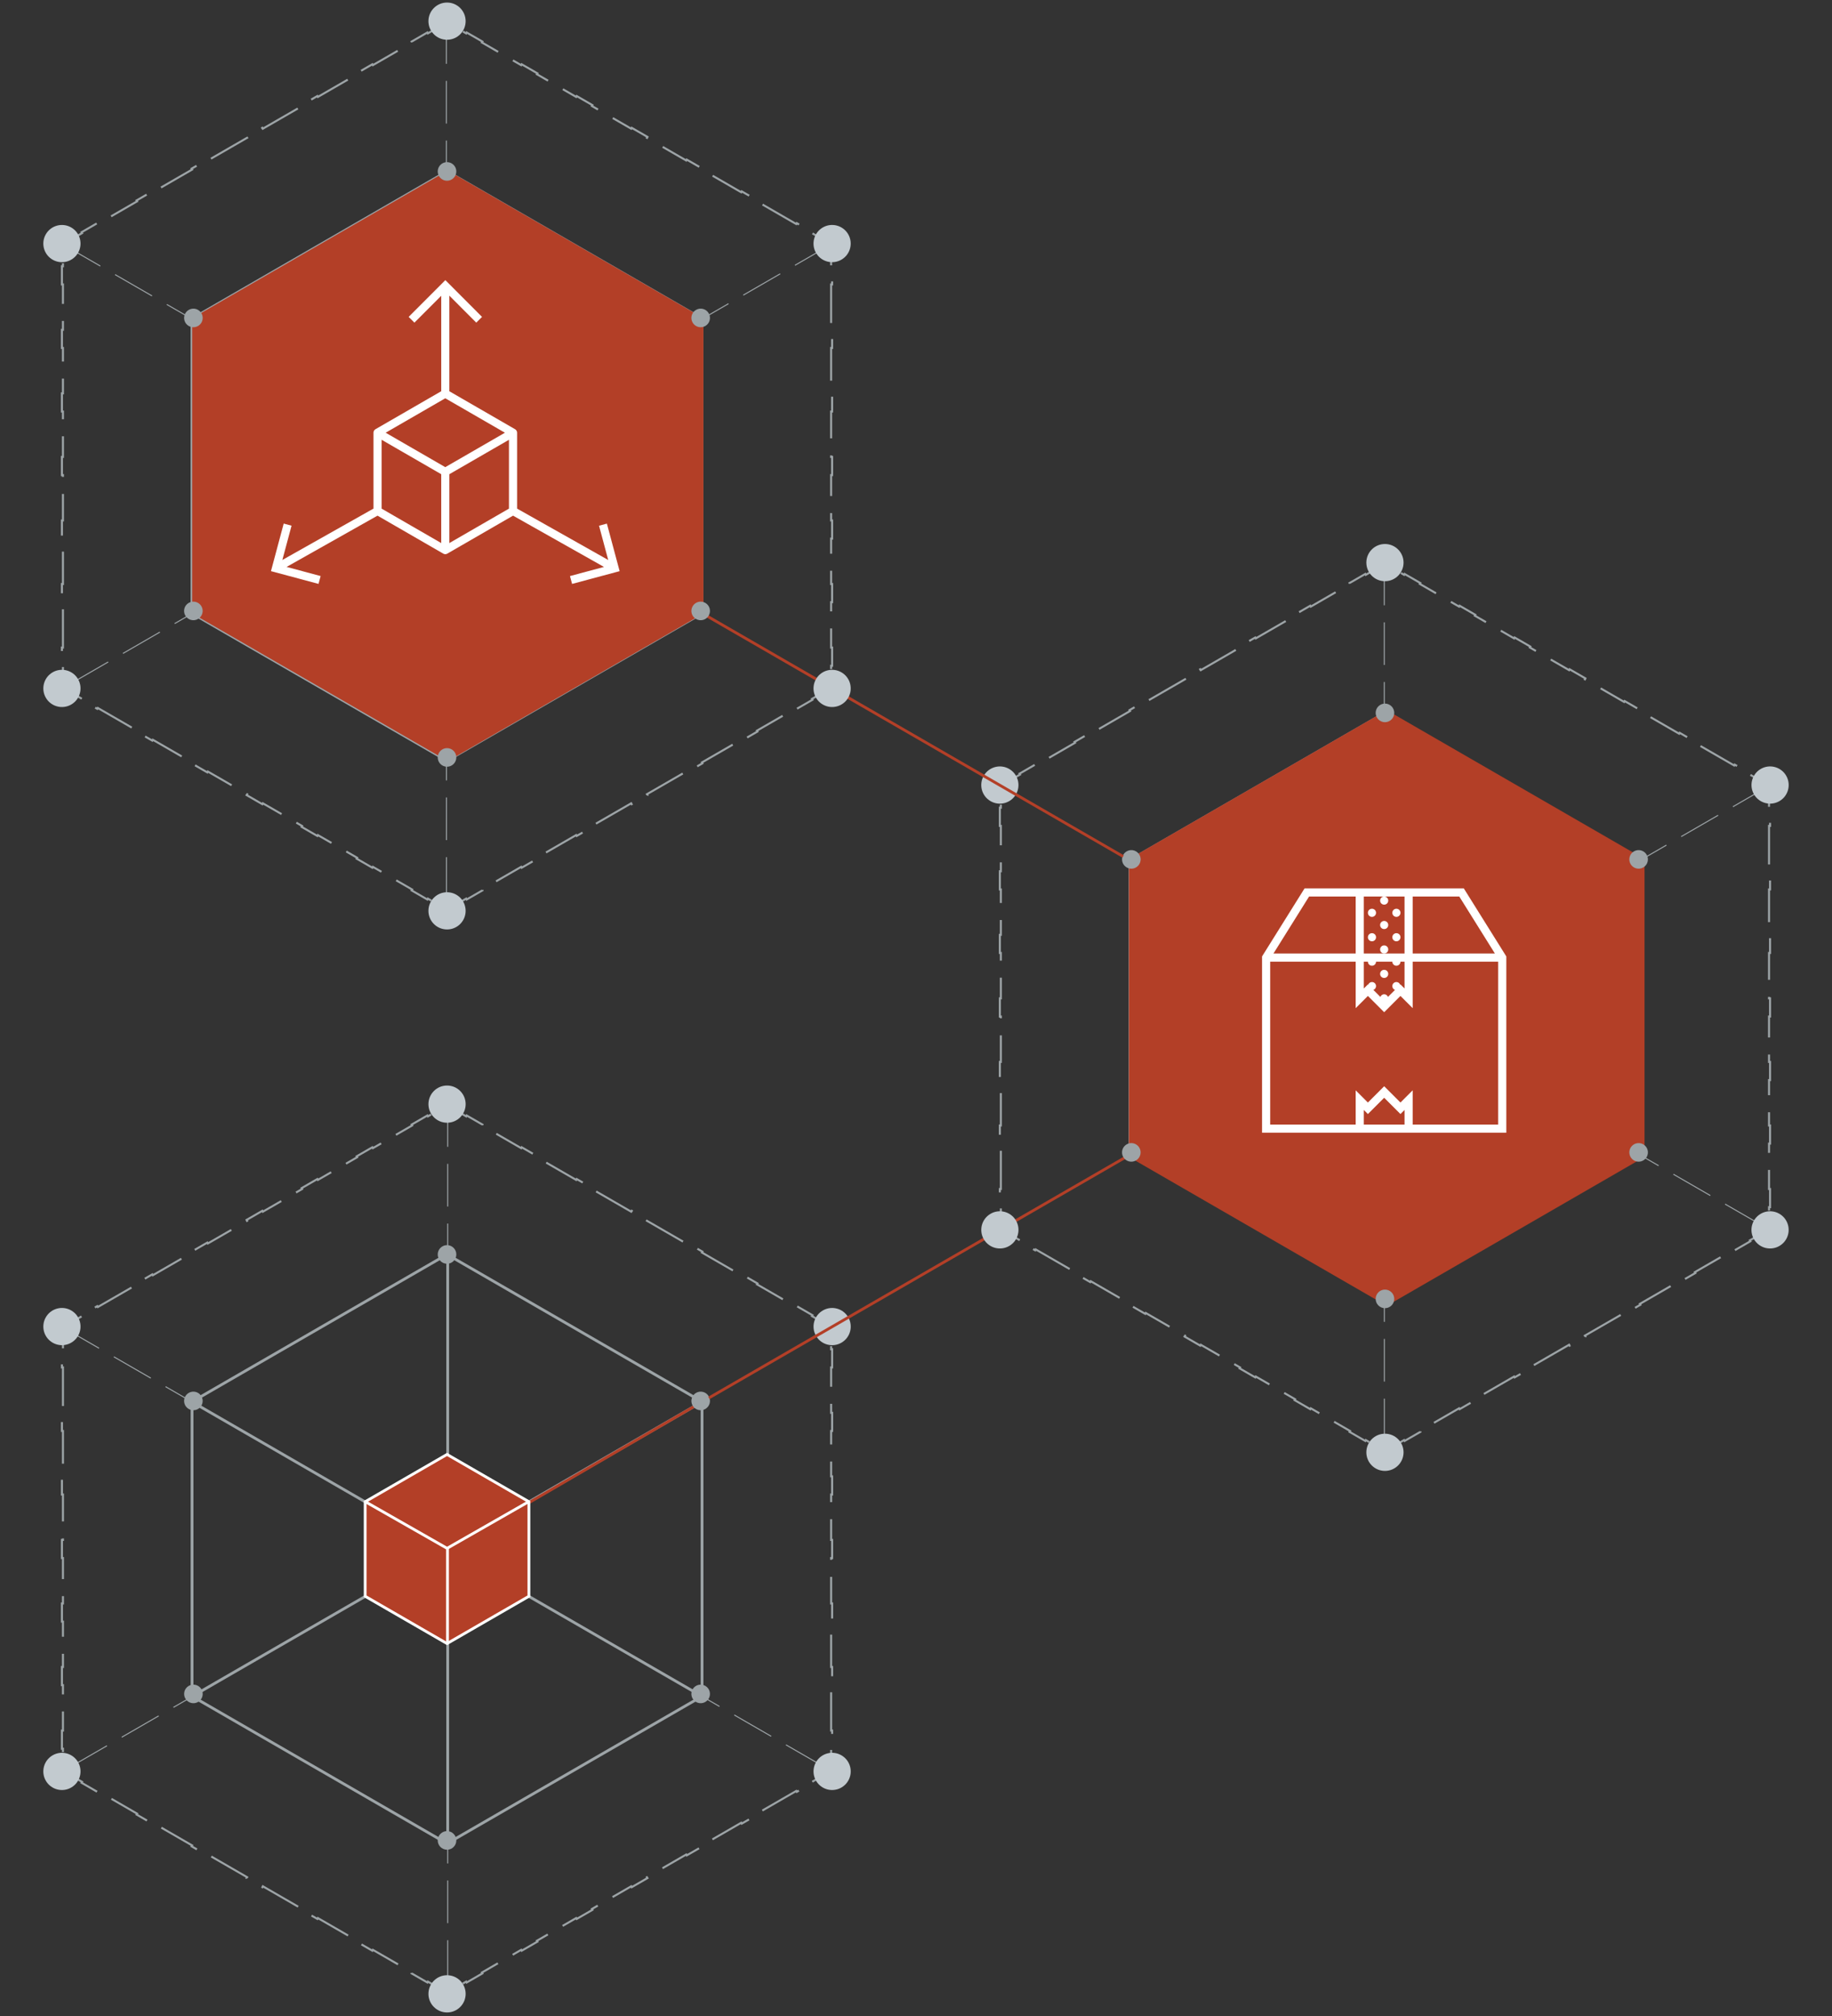
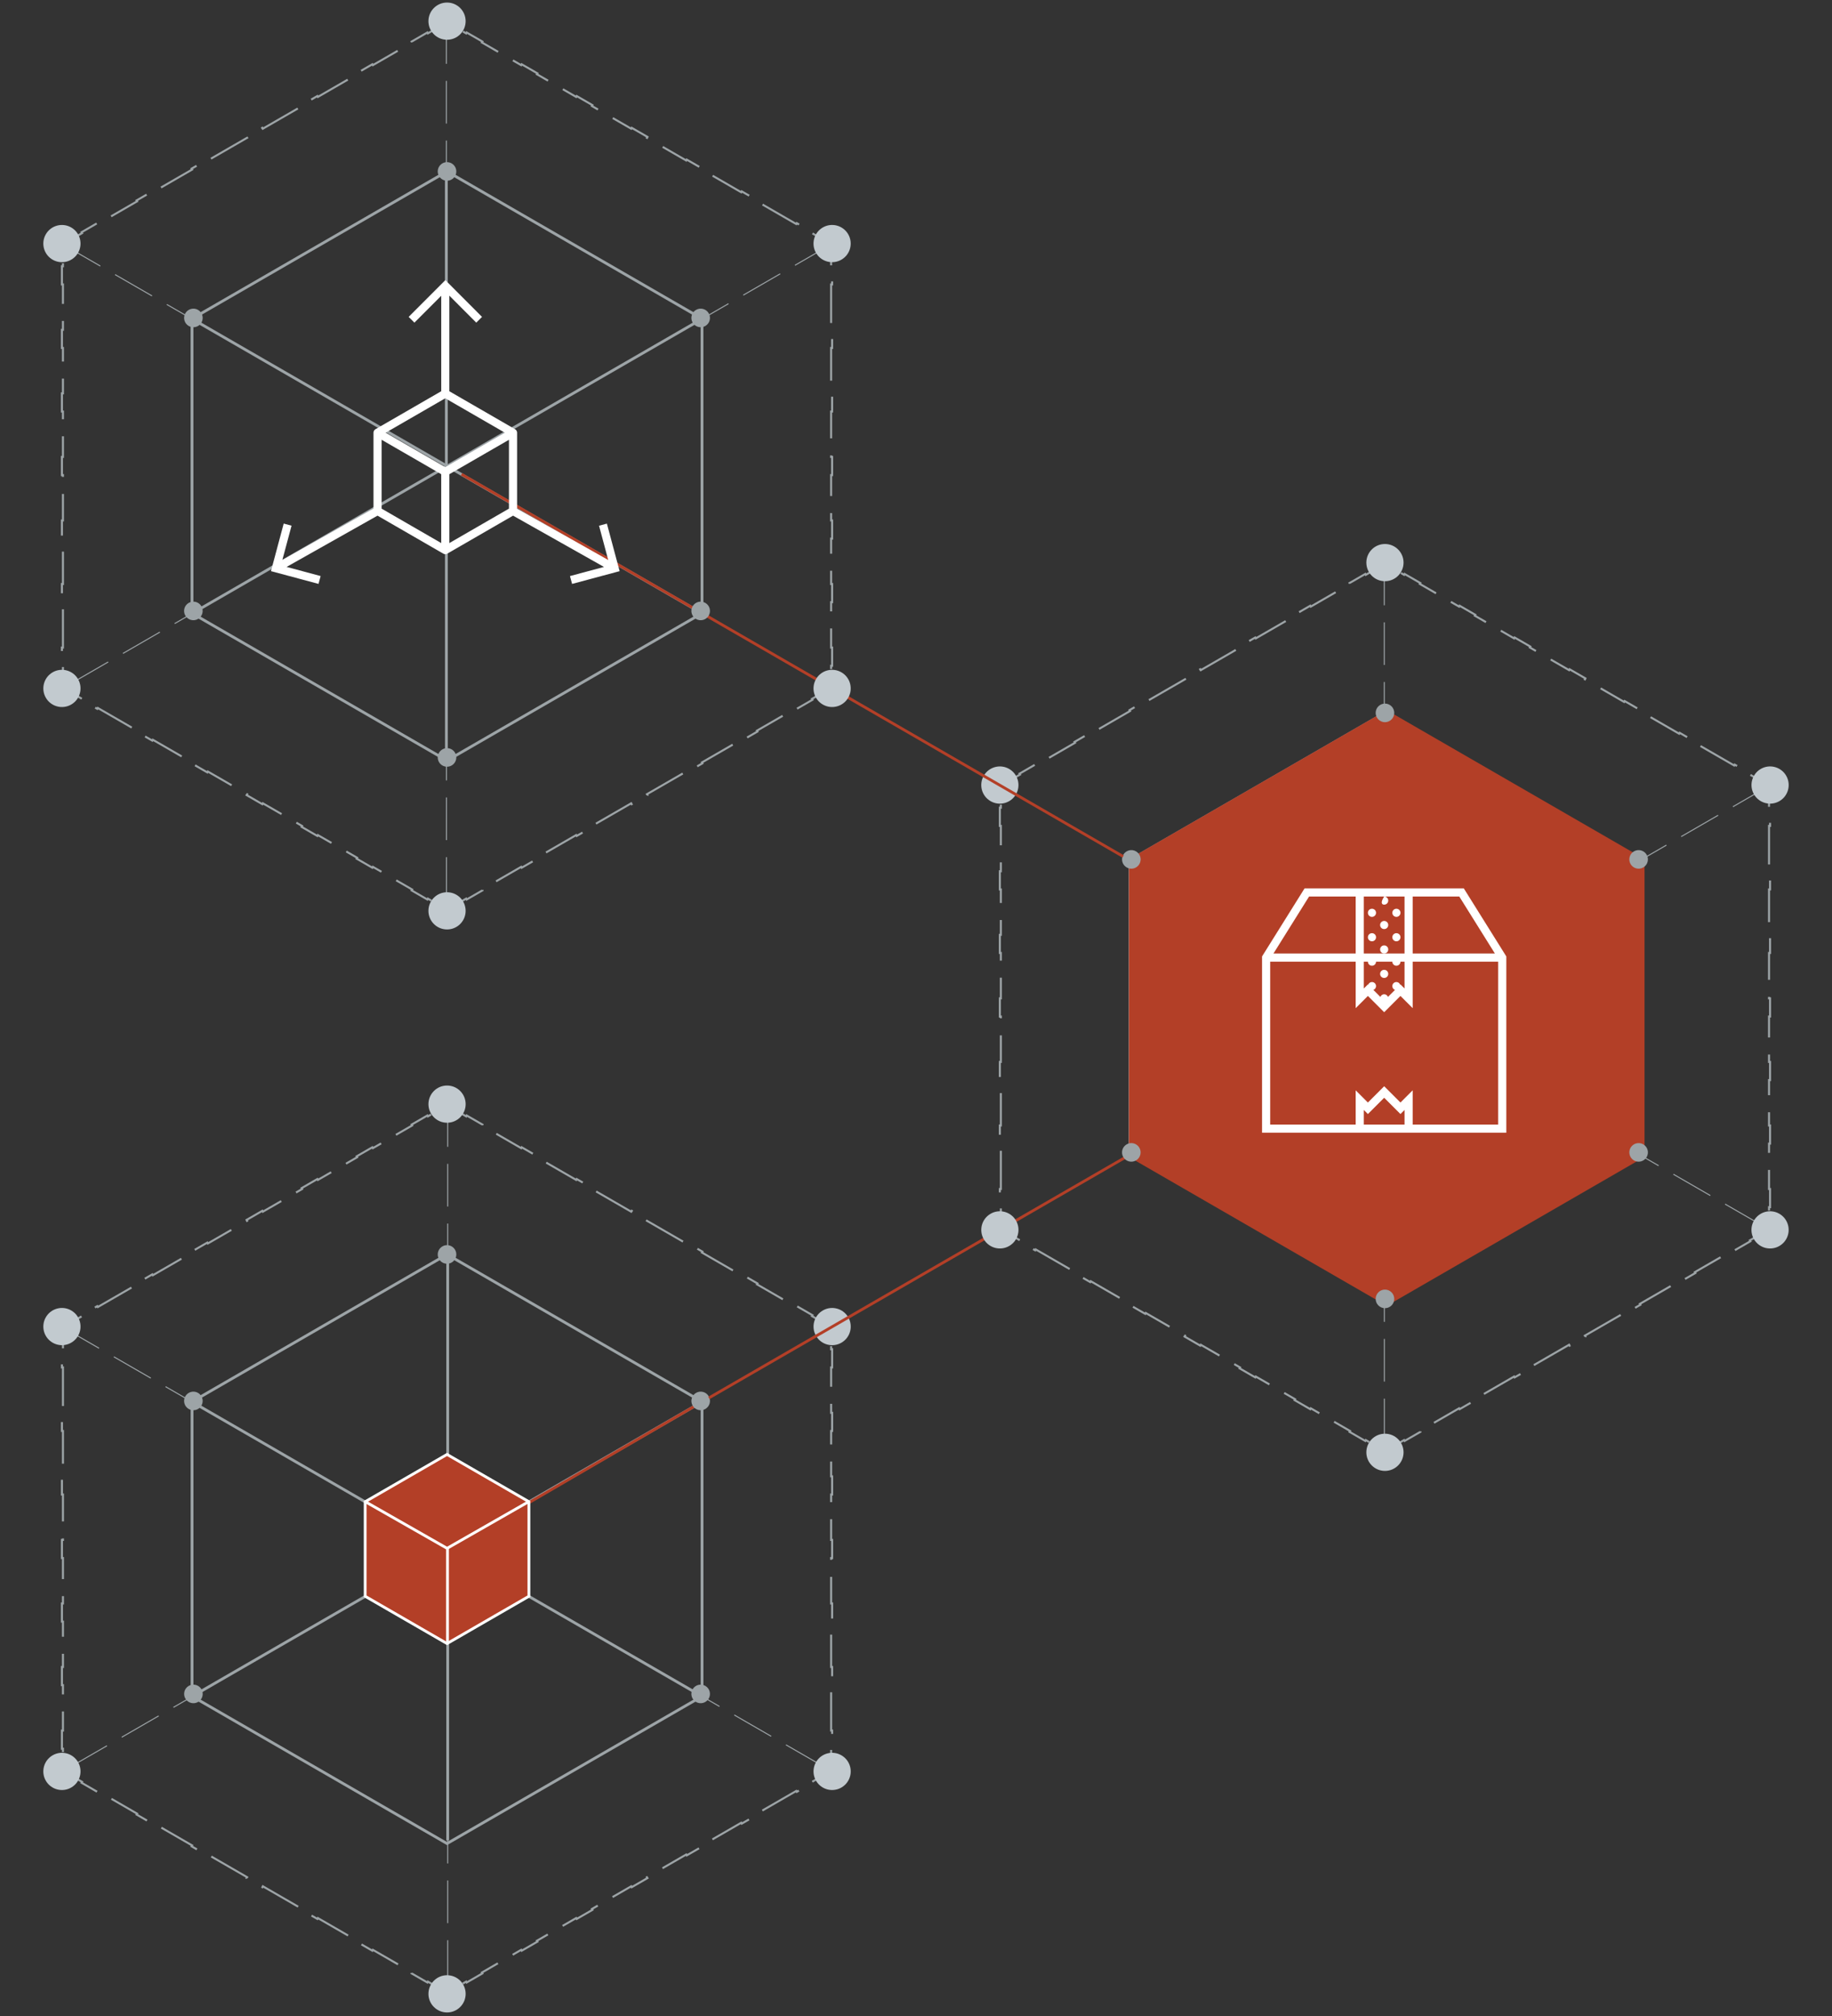
<svg xmlns="http://www.w3.org/2000/svg" width="360" height="396" viewBox="0 0 360 396" fill="none">
  <rect x="0" y="0" width="360" height="396" fill="#333333" stroke="none" />
  <path d="M94.795 220.898L91.706 219.115L91.606 219.288L87.845 217.117L84.084 219.288L83.984 219.115L80.896 220.898L80.996 221.071L73.274 225.53L73.174 225.356L70.085 227.14L70.185 227.313L62.463 231.771L62.363 231.598L59.274 233.381L59.374 233.554L51.652 238.013L51.552 237.839L48.464 239.623L48.564 239.796L40.842 244.254L40.742 244.081L37.653 245.864L37.753 246.037L30.031 250.496L29.931 250.322L26.842 252.106L26.942 252.279L19.221 256.737L19.12 256.564L16.032 258.347L16.132 258.52L12.371 260.692V265.035H12.171V268.601H12.371V277.518H12.171V281.084H12.371V290.001H12.171V293.567H12.371V302.484H12.171V306.05H12.371V314.967H12.171V318.533H12.371V327.45H12.171V331.016H12.371V339.933H12.171V343.499H12.371V347.842L16.132 350.014L16.032 350.187L19.12 351.97L19.221 351.797L26.942 356.255L26.842 356.428L29.931 358.212L30.031 358.038L37.753 362.497L37.653 362.67L40.742 364.453L40.842 364.28L48.564 368.738L48.464 368.911L51.552 370.695L51.652 370.521L59.374 374.98L59.274 375.153L62.363 376.936L62.463 376.763L70.185 381.221L70.085 381.394L73.174 383.178L73.274 383.005L80.996 387.463L80.896 387.636L83.984 389.419L84.084 389.246L87.845 391.417L91.606 389.246L91.706 389.419L94.795 387.636L94.695 387.463L102.417 383.005L102.517 383.178L105.606 381.394L105.506 381.221L113.227 376.763L113.327 376.936L116.416 375.153L116.316 374.98L124.038 370.521L124.138 370.695L127.227 368.911L127.127 368.738L134.849 364.28L134.949 364.453L138.037 362.67L137.937 362.497L145.659 358.038L145.759 358.212L148.848 356.428L148.748 356.255L156.47 351.797L156.57 351.97L159.659 350.187L159.559 350.014L163.32 347.842V343.499H163.52V339.933H163.32V331.016H163.52V327.45H163.32V318.533H163.52V314.967H163.32V306.05H163.52V302.484H163.32V293.567H163.52V290.001H163.32V281.084H163.52V277.518H163.32V268.601H163.52V265.035H163.32V260.692L159.559 258.52L159.659 258.347L156.57 256.564L156.47 256.737L148.748 252.279L148.848 252.106L145.759 250.322L145.659 250.496L137.937 246.037L138.037 245.864L134.949 244.081L134.849 244.254L127.127 239.796L127.227 239.623L124.138 237.839L124.038 238.013L116.316 233.554L116.416 233.381L113.327 231.598L113.227 231.771L105.506 227.313L105.606 227.14L102.517 225.356L102.417 225.53L94.695 221.071L94.795 220.898Z" stroke="#9DA4A7" stroke-width="0.4" stroke-dasharray="8.38 3.35" />
  <path d="M87.846 246.406L37.738 275.337V333.197L87.846 362.127L137.955 333.197V275.337L87.846 246.406Z" stroke="#9DA4A7" stroke-width="0.55" />
  <line y1="-0.1" x2="174.061" y2="-0.1" transform="matrix(-0.866 0.5 0.5 0.866 163.285 260.892)" stroke="#9DA4A7" stroke-width="0.2" stroke-dasharray="8.38 3.35" />
  <line x1="12.214" y1="260.651" x2="162.97" y2="347.654" stroke="#9DA4A7" stroke-width="0.2" stroke-dasharray="8.38 3.35" />
  <line y1="-0.1" x2="174.147" y2="-0.1" transform="matrix(-0 1 1 0 88.074 216.886)" stroke="#9DA4A7" stroke-width="0.2" stroke-dasharray="8.38 3.35" />
  <line y1="-0.275" x2="115.048" y2="-0.275" transform="matrix(-0.866 0.5 0.5 0.866 137.867 275.735)" stroke="#9DA4A7" stroke-width="0.55" />
  <line y1="-0.275" x2="75.732" y2="-0.275" transform="matrix(-0.864 0.503 0.503 0.864 137.867 275.735)" stroke="#B33F27" stroke-width="0.55" />
  <line x1="37.962" y1="275.505" x2="137.607" y2="333.012" stroke="#9DA4A7" stroke-width="0.55" />
  <line y1="-0.275" x2="115.105" y2="-0.275" transform="matrix(-0 1 1 0 88.25 246.404)" stroke="#9DA4A7" stroke-width="0.55" />
  <path d="M103.932 294.98L87.845 285.693L71.758 294.98V313.556L87.845 322.844L103.932 313.556V294.98Z" fill="#B33F27" stroke="white" stroke-width="0.55" />
  <path d="M71.883 295.032L87.856 304.135L103.785 295.032" stroke="white" stroke-width="0.55" />
  <line y1="-0.275" x2="18.719" y2="-0.275" transform="matrix(-4.37114e-08 1 1 4.37114e-08 88.207 303.96)" stroke="white" stroke-width="0.55" />
  <circle r="3.655" transform="matrix(-1 0 0 1 87.849 216.885)" fill="#C2CACF" />
  <circle r="3.655" transform="matrix(-1 0 0 1 87.849 391.647)" fill="#C2CACF" />
  <circle r="3.655" transform="matrix(-0.5 0.866 0.866 0.5 12.17 260.576)" fill="#C2CACF" />
  <circle r="3.655" transform="matrix(-0.5 0.866 0.866 0.5 163.517 347.957)" fill="#C2CACF" />
  <circle r="3.655" transform="matrix(0.5 0.866 0.866 -0.5 12.168 347.957)" fill="#C2CACF" />
  <circle r="3.655" transform="matrix(0.5 0.866 0.866 -0.5 163.52 260.578)" fill="#C2CACF" />
  <circle r="1.827" transform="matrix(-1 0 0 1 87.844 246.407)" fill="#9DA4A7" />
-   <circle r="1.827" transform="matrix(-1 0 0 1 87.844 361.511)" fill="#9DA4A7" />
  <circle r="1.827" transform="matrix(-0.5 0.866 0.866 0.5 38.001 275.183)" fill="#9DA4A7" />
  <circle r="1.827" transform="matrix(-0.5 0.866 0.866 0.5 137.685 332.735)" fill="#9DA4A7" />
  <circle r="1.827" transform="matrix(0.5 0.866 0.866 -0.5 38.008 332.735)" fill="#9DA4A7" />
  <circle r="1.827" transform="matrix(0.5 0.866 0.866 -0.5 137.688 275.184)" fill="#9DA4A7" />
  <path d="M265.201 114.524L268.29 112.741L268.39 112.914L272.151 110.743L275.912 112.914L276.012 112.741L279.101 114.524L279.001 114.697L286.722 119.156L286.822 118.982L289.911 120.766L289.811 120.939L297.533 125.397L297.633 125.224L300.722 127.007L300.622 127.18L308.344 131.639L308.444 131.465L311.532 133.249L311.432 133.422L319.154 137.88L319.254 137.707L322.343 139.49L322.243 139.663L329.965 144.122L330.065 143.948L333.154 145.732L333.054 145.905L340.776 150.363L340.876 150.19L343.964 151.973L343.864 152.146L347.625 154.318V158.661H347.825V162.227H347.625V171.144H347.825V174.71H347.625V183.627H347.825V187.193H347.625V196.11H347.825V199.676H347.625V208.593H347.825V212.159H347.625V221.076H347.825V224.642H347.625V233.559H347.825V237.125H347.625V241.468L343.864 243.64L343.964 243.813L340.876 245.596L340.776 245.423L333.054 249.881L333.154 250.054L330.065 251.838L329.965 251.664L322.243 256.123L322.343 256.296L319.254 258.079L319.154 257.906L311.432 262.364L311.532 262.537L308.444 264.321L308.344 264.147L300.622 268.606L300.722 268.779L297.633 270.562L297.533 270.389L289.811 274.847L289.911 275.02L286.822 276.804L286.722 276.63L279.001 281.089L279.101 281.262L276.012 283.045L275.912 282.872L272.151 285.043L268.39 282.872L268.29 283.045L265.201 281.262L265.301 281.089L257.579 276.63L257.479 276.804L254.391 275.02L254.491 274.847L246.769 270.389L246.669 270.562L243.58 268.779L243.68 268.606L235.958 264.147L235.858 264.321L232.769 262.537L232.869 262.364L225.147 257.906L225.047 258.079L221.959 256.296L222.059 256.123L214.337 251.664L214.237 251.838L211.148 250.054L211.248 249.881L203.526 245.423L203.426 245.596L200.337 243.813L200.437 243.64L196.676 241.468V237.125H196.476V233.559H196.676V224.642H196.476V221.076H196.676V212.159H196.476V208.593H196.676V199.676H196.476V196.11H196.676V187.193H196.476V183.627H196.676V174.71H196.476V171.144H196.676V162.227H196.476V158.661H196.676V154.318L200.437 152.146L200.337 151.973L203.426 150.19L203.526 150.363L211.248 145.905L211.148 145.732L214.237 143.948L214.337 144.122L222.059 139.663L221.959 139.49L225.047 137.707L225.147 137.88L232.869 133.422L232.769 133.249L235.858 131.465L235.958 131.639L243.68 127.18L243.58 127.007L246.669 125.224L246.769 125.397L254.491 120.939L254.391 120.766L257.479 118.982L257.579 119.156L265.301 114.697L265.201 114.524Z" stroke="#9DA4A7" stroke-width="0.4" stroke-dasharray="8.38 3.35" />
  <path d="M272.15 140.032L322.258 168.963V226.823L272.15 255.753L222.041 226.823V168.963L272.15 140.032Z" stroke="#9DA4A7" stroke-width="0.55" />
  <line x1="196.761" y1="154.432" x2="347.517" y2="241.436" stroke="#9DA4A7" stroke-width="0.2" stroke-dasharray="8.38 3.35" />
  <line y1="-0.1" x2="174.061" y2="-0.1" transform="matrix(-0.866 0.5 0.5 0.866 347.832 154.363)" stroke="#9DA4A7" stroke-width="0.2" stroke-dasharray="8.38 3.35" />
  <line x1="272.022" y1="110.512" x2="272.046" y2="284.658" stroke="#9DA4A7" stroke-width="0.2" stroke-dasharray="8.38 3.35" />
  <line x1="222.27" y1="169.125" x2="321.915" y2="226.632" stroke="#9DA4A7" stroke-width="0.55" />
  <line x1="222.271" y1="169.126" x2="287.716" y2="207.235" stroke="#B33F27" stroke-width="0.55" />
  <line y1="-0.275" x2="115.048" y2="-0.275" transform="matrix(-0.866 0.5 0.5 0.866 322.176 169.371)" stroke="#9DA4A7" stroke-width="0.55" />
  <line x1="272.025" y1="140.032" x2="272.041" y2="255.137" stroke="#9DA4A7" stroke-width="0.55" />
  <path d="M272.5 139.5L323.162 168.75V227.25L272.5 256.5L221.838 227.25V168.75L272.5 139.5Z" fill="#B33F27" />
  <line y1="-0.275" x2="150.114" y2="-0.275" transform="matrix(-0.866 0.5 0.5 0.866 269.438 199.771)" stroke="#B33F27" stroke-width="0.55" />
  <g clip-path="url(#clip0_7096_22298)">
    <path d="M287.643 174.5H277.6H266.4H256.357L248 187.87V222.5H266.4H277.6H296V187.87L287.643 174.5ZM286.757 176.1L293.757 187.3H277.6V176.1H286.757ZM272 176.1H276V187.3H272H268V176.1H272ZM275.144 193.425C275.031 193.119 274.744 192.9 274.4 192.9C273.958 192.9 273.6 193.258 273.6 193.7C273.6 194.044 273.819 194.331 274.125 194.444L272.745 195.824C272.631 195.519 272.344 195.3 272 195.3C271.656 195.3 271.369 195.519 271.256 195.825L269.876 194.445C270.181 194.331 270.4 194.044 270.4 193.7C270.4 193.258 270.042 192.9 269.6 192.9C269.256 192.9 268.969 193.119 268.856 193.425L268.8 193.369L268 194.169V188.9H268.8C268.8 189.342 269.158 189.7 269.6 189.7C270.042 189.7 270.4 189.342 270.4 188.9H273.6C273.6 189.342 273.958 189.7 274.4 189.7C274.842 189.7 275.2 189.342 275.2 188.9H276V194.169L275.2 193.369L275.144 193.425ZM257.243 176.1H266.4V187.3H250.243L257.243 176.1ZM268 220.9V218.031L268.8 218.831L272 215.631L275.2 218.831L276 218.031V220.9H268ZM277.6 220.9V214.169L275.2 216.569L272 213.369L268.8 216.569L266.4 214.169V220.9H249.6V188.9H266.4V198.031L268.8 195.631L272 198.831L275.2 195.631L277.6 198.031V188.9H294.4V220.9H277.6Z" fill="white" />
-     <path d="M271.999 177.7C272.441 177.7 272.799 177.341 272.799 176.9C272.799 176.458 272.441 176.1 271.999 176.1C271.557 176.1 271.199 176.458 271.199 176.9C271.199 177.341 271.557 177.7 271.999 177.7Z" fill="white" />
+     <path d="M271.999 177.7C272.441 177.7 272.799 177.341 272.799 176.9C272.799 176.458 272.441 176.1 271.999 176.1C271.199 177.341 271.557 177.7 271.999 177.7Z" fill="white" />
    <path d="M269.601 180.1C270.043 180.1 270.401 179.742 270.401 179.3C270.401 178.858 270.043 178.5 269.601 178.5C269.159 178.5 268.801 178.858 268.801 179.3C268.801 179.742 269.159 180.1 269.601 180.1Z" fill="white" />
    <path d="M269.601 184.9C270.043 184.9 270.401 184.542 270.401 184.1C270.401 183.658 270.043 183.3 269.601 183.3C269.159 183.3 268.801 183.658 268.801 184.1C268.801 184.542 269.159 184.9 269.601 184.9Z" fill="white" />
    <path d="M271.999 182.5C272.441 182.5 272.799 182.142 272.799 181.7C272.799 181.259 272.441 180.9 271.999 180.9C271.557 180.9 271.199 181.259 271.199 181.7C271.199 182.142 271.557 182.5 271.999 182.5Z" fill="white" />
    <path d="M274.402 180.1C274.843 180.1 275.202 179.742 275.202 179.3C275.202 178.858 274.843 178.5 274.402 178.5C273.96 178.5 273.602 178.858 273.602 179.3C273.602 179.742 273.96 180.1 274.402 180.1Z" fill="white" />
    <path d="M274.402 184.9C274.843 184.9 275.202 184.542 275.202 184.1C275.202 183.658 274.843 183.3 274.402 183.3C273.96 183.3 273.602 183.658 273.602 184.1C273.602 184.542 273.96 184.9 274.402 184.9Z" fill="white" />
    <path d="M271.999 187.3C272.441 187.3 272.799 186.942 272.799 186.5C272.799 186.058 272.441 185.7 271.999 185.7C271.557 185.7 271.199 186.058 271.199 186.5C271.199 186.942 271.557 187.3 271.999 187.3Z" fill="white" />
    <path d="M271.999 192.1C272.441 192.1 272.799 191.742 272.799 191.3C272.799 190.858 272.441 190.5 271.999 190.5C271.557 190.5 271.199 190.858 271.199 191.3C271.199 191.742 271.557 192.1 271.999 192.1Z" fill="white" />
  </g>
  <circle cx="272.151" cy="110.512" r="3.655" fill="#C2CACF" />
  <circle cx="272.151" cy="285.274" r="3.655" fill="#C2CACF" />
  <circle cx="347.834" cy="154.203" r="3.655" transform="rotate(60 347.834 154.203)" fill="#C2CACF" />
  <circle cx="196.483" cy="241.583" r="3.655" transform="rotate(60 196.483 241.583)" fill="#C2CACF" />
  <circle cx="347.828" cy="241.584" r="3.655" transform="rotate(120 347.828 241.584)" fill="#C2CACF" />
  <circle cx="196.48" cy="154.205" r="3.655" transform="rotate(120 196.48 154.205)" fill="#C2CACF" />
  <circle cx="272.152" cy="140.033" r="1.827" fill="#9DA4A7" />
  <circle cx="272.152" cy="255.138" r="1.827" fill="#9DA4A7" />
  <circle cx="321.999" cy="168.81" r="1.827" transform="rotate(60 321.999 168.81)" fill="#9DA4A7" />
  <circle cx="222.312" cy="226.362" r="1.827" transform="rotate(60 222.312 226.362)" fill="#9DA4A7" />
  <circle cx="322" cy="226.362" r="1.827" transform="rotate(120 322 226.362)" fill="#9DA4A7" />
  <circle cx="222.316" cy="168.81" r="1.827" transform="rotate(120 222.316 168.81)" fill="#9DA4A7" />
  <path d="M80.892 8.167L83.981 6.383L84.081 6.557L87.842 4.385L91.603 6.557L91.703 6.383L94.792 8.167L94.692 8.34L102.414 12.798L102.514 12.625L105.603 14.408L105.503 14.581L113.224 19.04L113.324 18.866L116.413 20.65L116.313 20.823L124.035 25.281L124.135 25.108L127.224 26.891L127.124 27.064L134.846 31.523L134.946 31.349L138.034 33.133L137.934 33.306L145.656 37.764L145.756 37.591L148.845 39.374L148.745 39.547L156.467 44.006L156.567 43.833L159.656 45.616L159.556 45.789L163.317 47.96V52.303H163.517V55.87H163.317V64.786H163.517V68.353H163.317V77.269H163.517V80.836H163.317V89.752H163.517V93.319H163.317V102.235H163.517V105.802H163.317V114.718H163.517V118.285H163.317V127.201H163.517V130.768H163.317V135.111L159.556 137.282L159.656 137.455L156.567 139.239L156.467 139.065L148.745 143.524L148.845 143.697L145.756 145.48L145.656 145.307L137.934 149.765L138.034 149.938L134.946 151.722L134.846 151.548L127.124 156.007L127.224 156.18L124.135 157.963L124.035 157.79L116.313 162.248L116.413 162.421L113.324 164.205L113.224 164.032L105.503 168.49L105.603 168.663L102.514 170.446L102.414 170.273L94.692 174.731L94.792 174.904L91.703 176.688L91.603 176.515L87.842 178.686L84.081 176.515L83.981 176.688L80.892 174.904L80.993 174.731L73.271 170.273L73.171 170.446L70.082 168.663L70.182 168.49L62.46 164.032L62.36 164.205L59.271 162.421L59.371 162.248L51.649 157.79L51.549 157.963L48.461 156.18L48.561 156.007L40.839 151.549L40.739 151.722L37.65 149.938L37.75 149.765L30.028 145.307L29.928 145.48L26.839 143.697L26.939 143.524L19.218 139.065L19.117 139.239L16.029 137.455L16.129 137.282L12.368 135.111V130.768H12.168V127.201H12.368V118.285H12.168V114.718H12.368V105.802H12.168V102.235H12.368V93.319H12.168V89.752H12.368V80.836H12.168V77.269H12.368V68.353H12.168V64.786H12.368V55.87H12.168V52.303H12.368V47.96L16.129 45.789L16.029 45.616L19.117 43.833L19.218 44.006L26.939 39.547L26.839 39.374L29.928 37.591L30.028 37.764L37.75 33.306L37.65 33.133L40.739 31.349L40.839 31.523L48.561 27.064L48.461 26.891L51.549 25.108L51.649 25.281L59.371 20.823L59.271 20.65L62.36 18.866L62.46 19.04L70.182 14.581L70.082 14.408L73.171 12.625L73.271 12.798L80.993 8.34L80.892 8.167Z" stroke="#9DA4A7" stroke-width="0.4" stroke-dasharray="8.38 3.35" />
  <path d="M87.841 33.675L137.95 62.605V120.466L87.841 149.396L37.732 120.466V62.605L87.841 33.675Z" stroke="#9DA4A7" stroke-width="0.55" />
  <line x1="12.456" y1="48.074" x2="163.213" y2="135.077" stroke="#9DA4A7" stroke-width="0.2" stroke-dasharray="8.38 3.35" />
  <line y1="-0.1" x2="174.061" y2="-0.1" transform="matrix(-0.866 0.5 0.5 0.866 163.523 48.006)" stroke="#9DA4A7" stroke-width="0.2" stroke-dasharray="8.38 3.35" />
  <line x1="87.717" y1="4.154" x2="87.741" y2="178.301" stroke="#9DA4A7" stroke-width="0.2" stroke-dasharray="8.38 3.35" />
  <line x1="37.954" y1="62.766" x2="137.599" y2="120.272" stroke="#9DA4A7" stroke-width="0.55" />
  <line y1="-0.275" x2="115.048" y2="-0.275" transform="matrix(-0.866 0.5 0.5 0.866 137.859 63.012)" stroke="#9DA4A7" stroke-width="0.55" />
  <line x1="87.709" y1="33.673" x2="87.724" y2="148.778" stroke="#9DA4A7" stroke-width="0.55" />
-   <path d="M88 33.5L138.229 62.5V120.5L88 149.5L37.77 120.5V62.5L88 33.5Z" fill="#B33F27" />
  <line x1="90.704" y1="93.162" x2="220.699" y2="168.233" stroke="#B33F27" stroke-width="0.55" />
  <path d="M119.256 102.851L117.714 103.263L119.52 109.999L101.613 99.906V85.001C101.613 84.717 101.46 84.45 101.211 84.308L88.298 76.853V58.074L93.59 63.377L94.721 62.247L87.515 55.025L80.304 62.247L81.435 63.377L86.705 58.101V76.849L73.792 84.304C73.545 84.446 73.392 84.712 73.392 84.996V99.902L55.485 109.995L57.291 103.259L55.749 102.846L53.246 112.189L62.592 114.694L63.006 113.152L56.317 111.359L74.184 101.289L87.102 108.748C87.226 108.819 87.364 108.857 87.501 108.857C87.639 108.857 87.779 108.819 87.901 108.748L100.818 101.289L118.686 111.362L112.001 113.157L112.418 114.699L121.761 112.191L119.256 102.851ZM86.703 106.673L74.988 99.909V86.385L86.703 93.148V106.673ZM87.501 91.763L75.784 84.999L87.501 78.234L99.219 84.999L87.501 91.763ZM100.015 99.909L88.3 106.673V93.148L100.015 86.385V99.909Z" fill="white" />
  <circle cx="87.846" cy="4.155" r="3.655" fill="#C2CACF" />
  <circle cx="87.846" cy="178.917" r="3.655" fill="#C2CACF" />
  <circle cx="163.514" cy="47.845" r="3.655" transform="rotate(60 163.514 47.845)" fill="#C2CACF" />
  <circle cx="12.17" cy="135.226" r="3.655" transform="rotate(60 12.17 135.226)" fill="#C2CACF" />
  <circle cx="163.515" cy="135.226" r="3.655" transform="rotate(120 163.515 135.226)" fill="#C2CACF" />
  <circle cx="12.168" cy="47.847" r="3.655" transform="rotate(120 12.168 47.847)" fill="#C2CACF" />
  <circle cx="87.843" cy="33.676" r="1.827" fill="#9DA4A7" />
  <circle cx="87.843" cy="148.781" r="1.827" fill="#9DA4A7" />
  <circle cx="137.687" cy="62.452" r="1.827" transform="rotate(60 137.687 62.452)" fill="#9DA4A7" />
  <circle cx="37.999" cy="120.004" r="1.827" transform="rotate(60 37.999 120.004)" fill="#9DA4A7" />
  <circle cx="137.687" cy="120.005" r="1.827" transform="rotate(120 137.687 120.005)" fill="#9DA4A7" />
  <circle cx="38.004" cy="62.453" r="1.827" transform="rotate(120 38.004 62.453)" fill="#9DA4A7" />
  <defs>
    <clipPath id="clip0_7096_22298">
      <rect width="48" height="48" fill="white" transform="translate(248 174.5)" />
    </clipPath>
  </defs>
</svg>